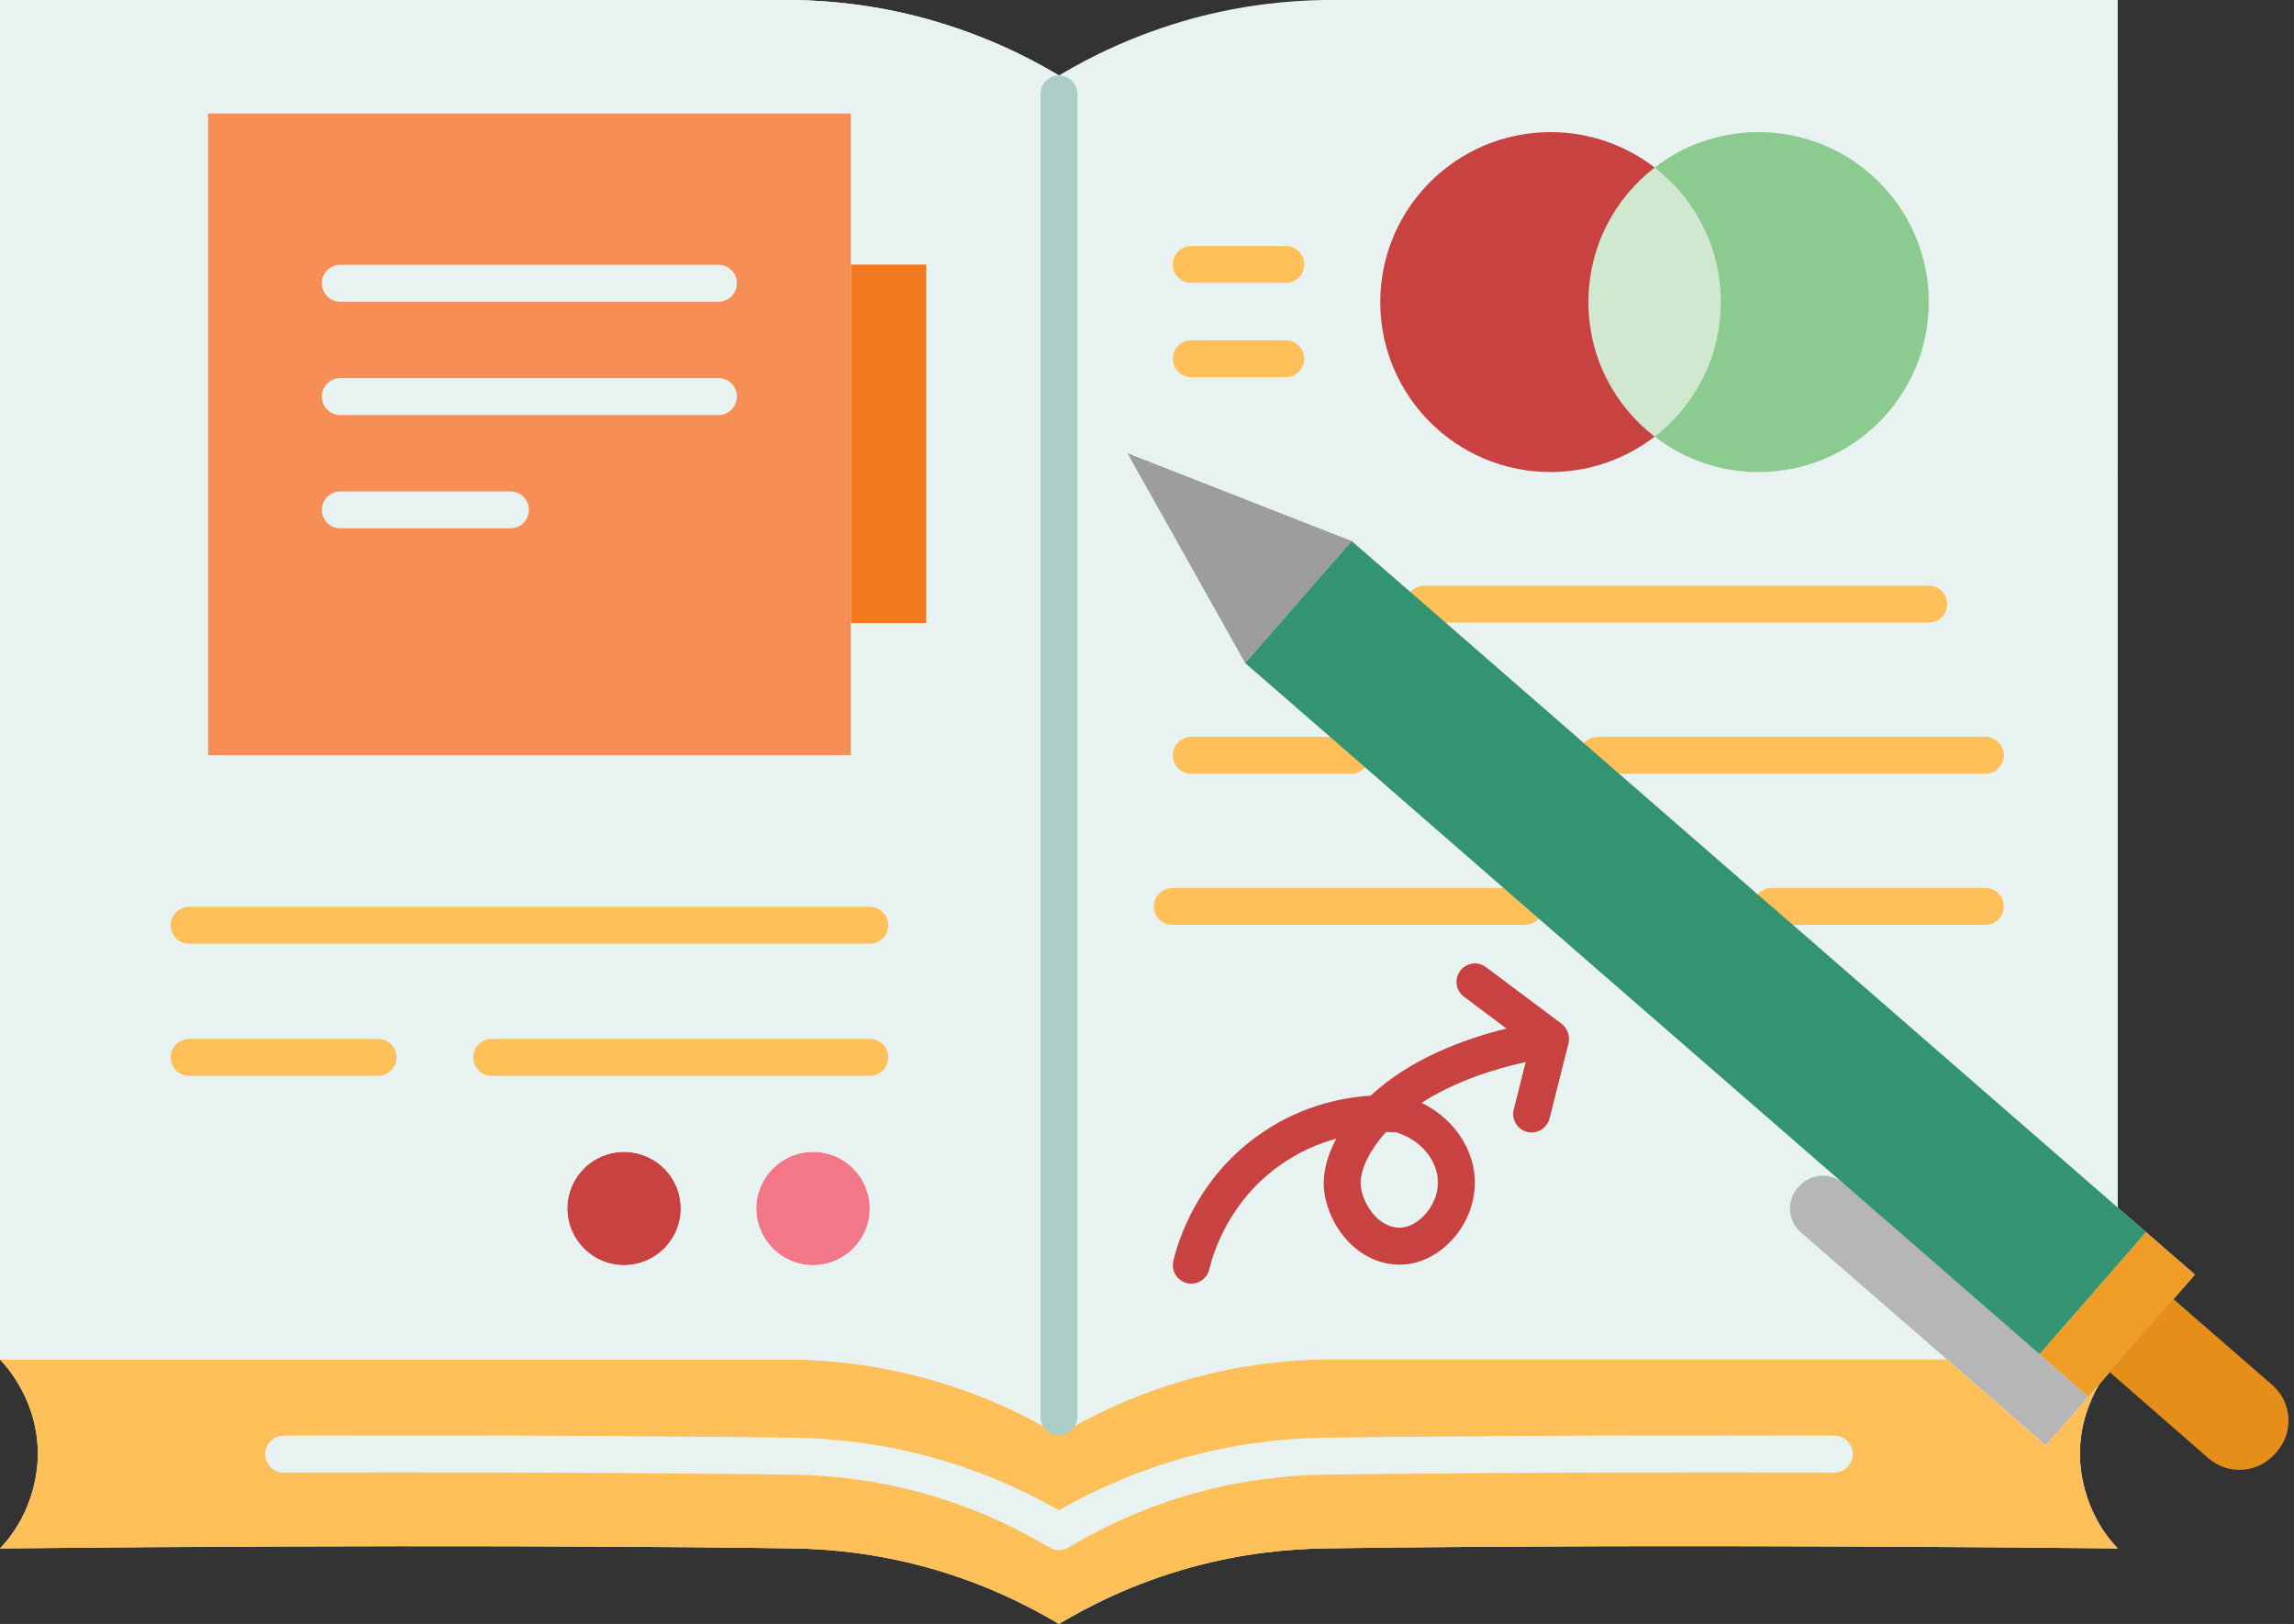
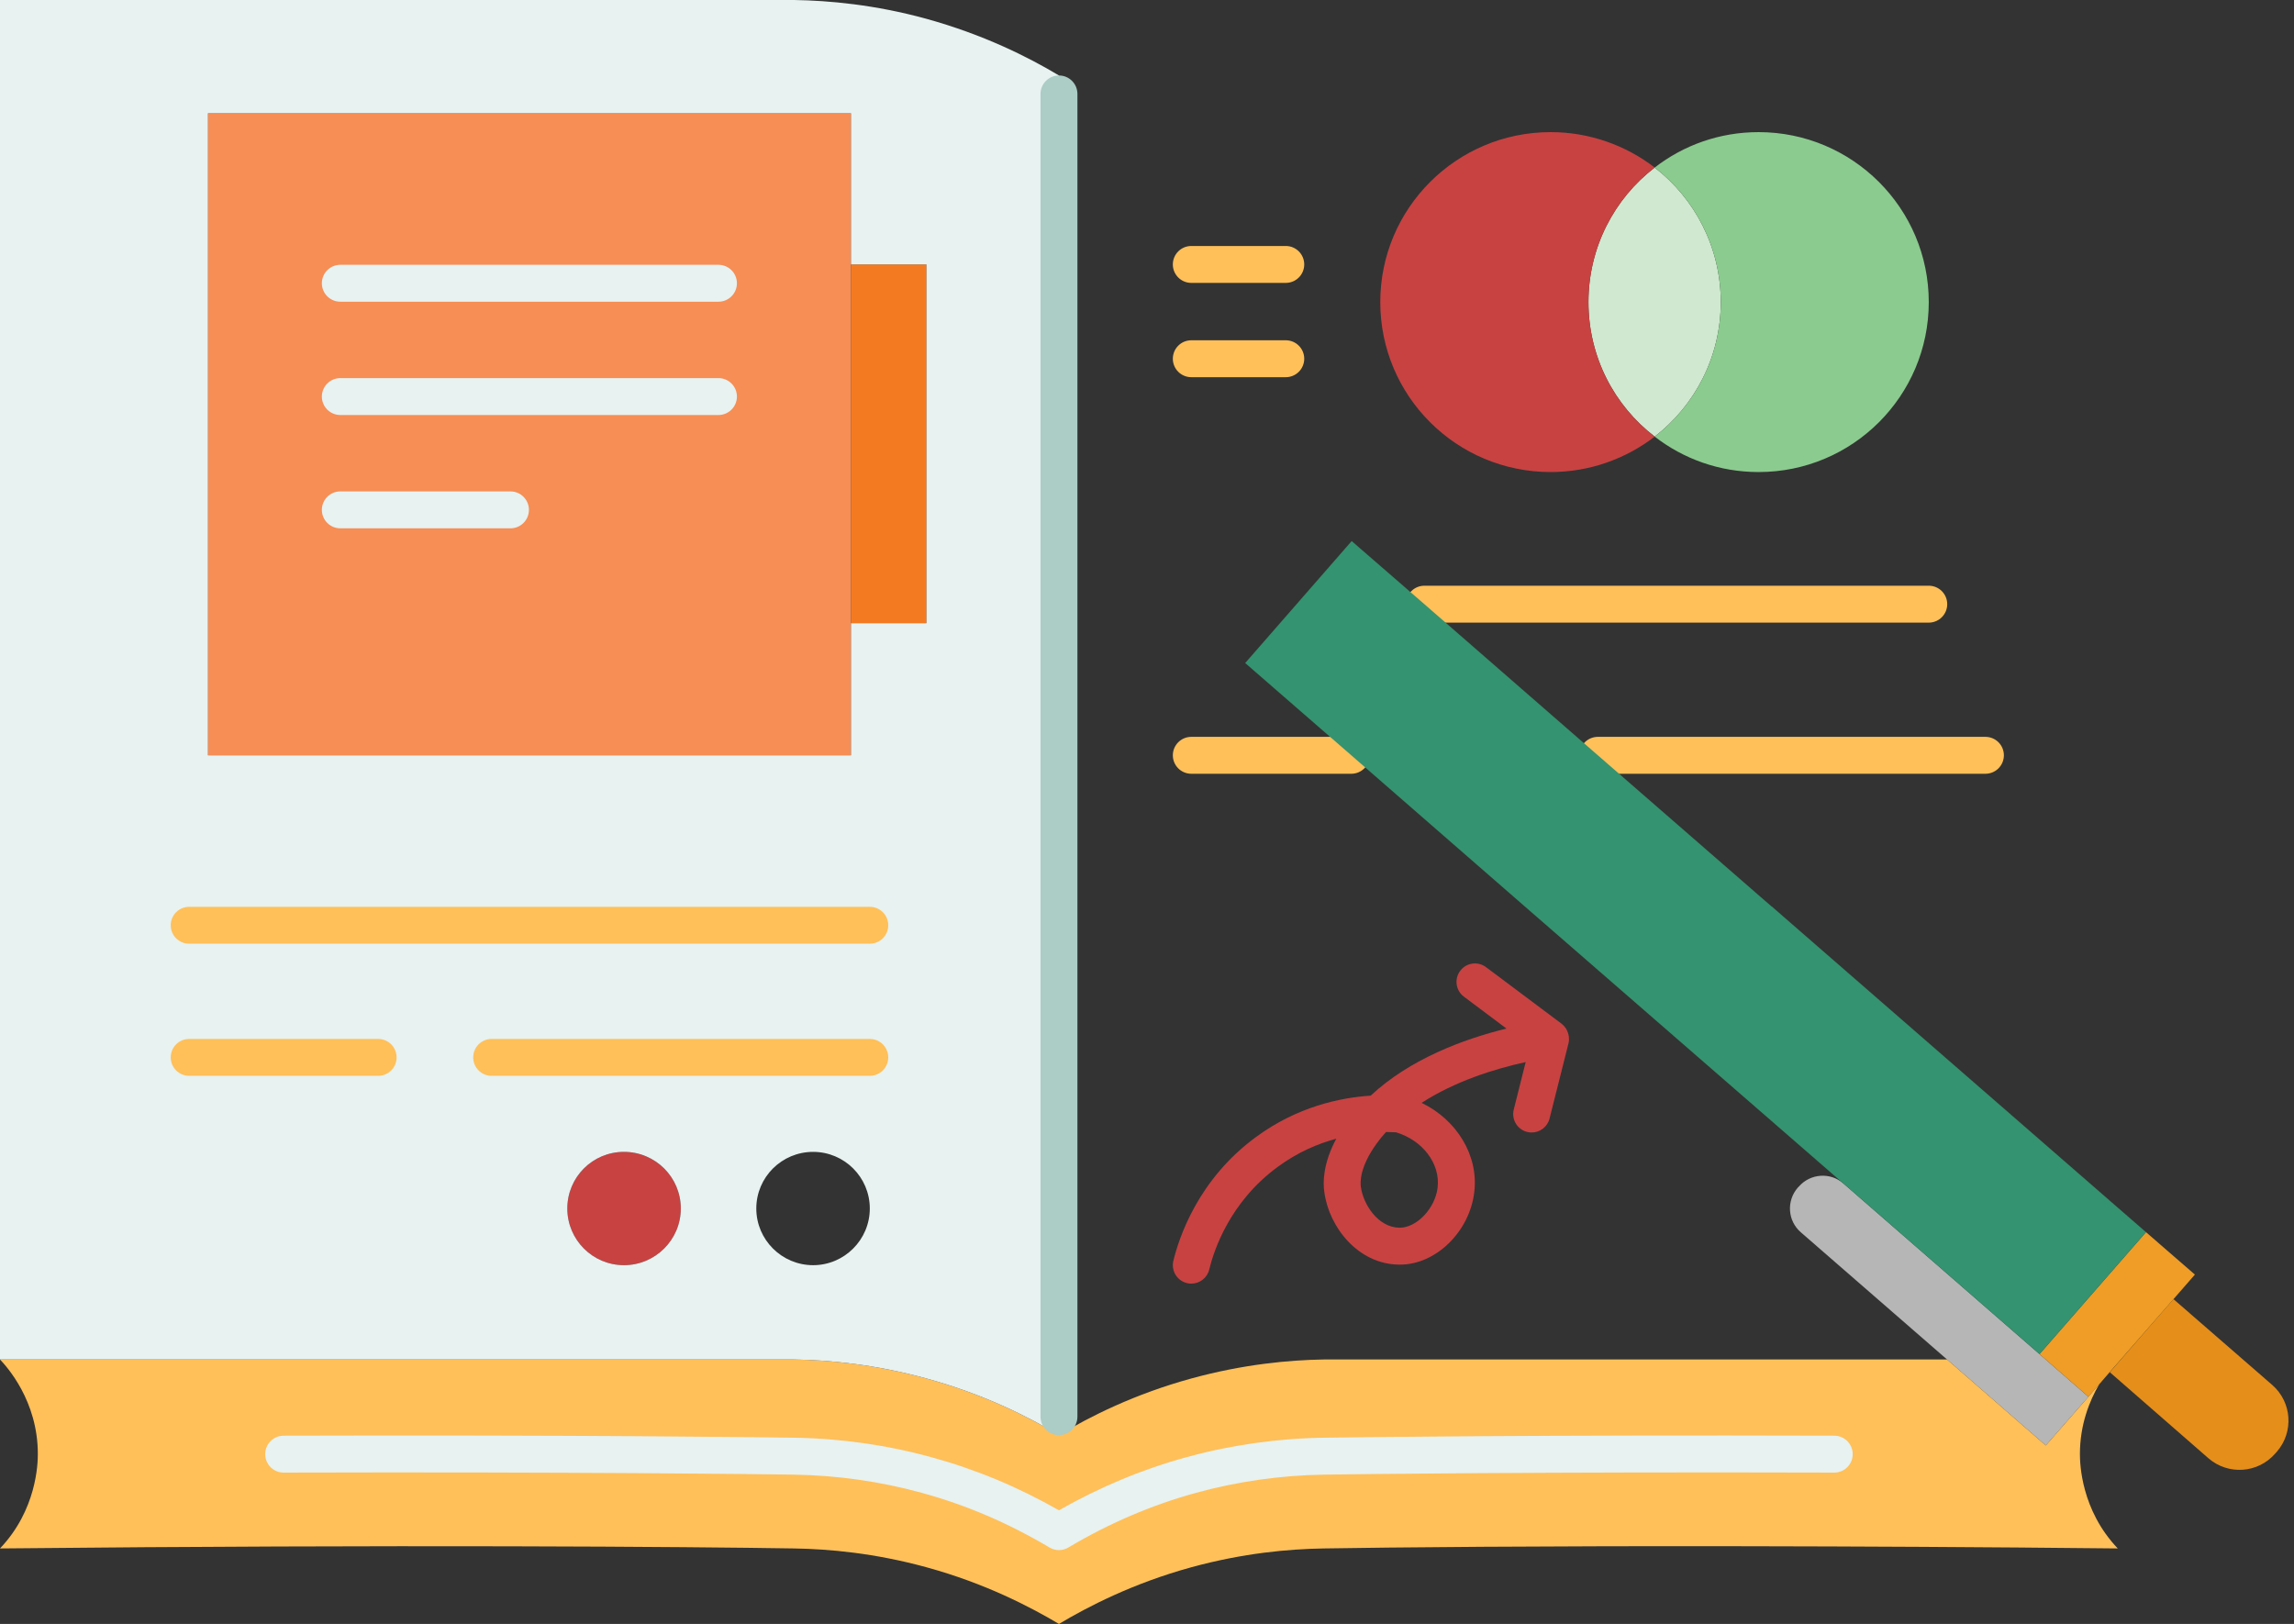
<svg xmlns="http://www.w3.org/2000/svg" height="88.0" preserveAspectRatio="xMidYMid meet" version="1.0" viewBox="0.0 0.0 124.3 88.0" width="124.3" zoomAndPan="magnify">
  <rect x="0.0" y="0.0" width="124.3" height="88.0" fill="#333333" stroke="none" />
  <g>
    <g>
      <g>
        <g>
-           <path d="M116.28,66.77l-1.53-1.33V0H71.72c-1.88,0.03-4.36,0.25-7.17,1.02c-3.06,0.85-5.48,2.05-7.17,3.07 c0,0,0,0,0,0h0c-1.7-1.02-4.11-2.22-7.18-3.07C47.4,0.25,44.91,0.03,43.03,0H0v73.67c0.36,0.38,2.05,2.23,2.05,5.12 c0,0.52-0.06,3.03-2.05,5.12c21.56-0.22,37.55-0.09,43.03,0c1.88,0.03,4.37,0.25,7.17,1.02c3.18,0.87,5.61,2.14,7.18,3.07 c1.56-0.93,4-2.2,7.17-3.07c2.81-0.77,5.29-0.99,7.17-1.02c3.6-0.06,11.71-0.14,22.94-0.12c5.9,0.01,12.66,0.04,20.09,0.12 c-1.99-2.09-2.05-4.6-2.05-5.12c0-1.59,0.52-2.88,1.04-3.77l0.57-0.66l3.46-3.96l1.16-1.33L116.28,66.77z M95.246,48.472 l-7.517-6.542h0l6.93,6.03L95.246,48.472C95.246,48.472,95.246,48.472,95.246,48.472z M94.66,25.56 c-0.021-0.001-0.041-0.007-0.062-0.009c0.229,0.017,0.459,0.029,0.692,0.029C95.08,25.58,94.87,25.57,94.66,25.56z M94.598,7.189 c0.021-0.002,0.041-0.007,0.062-0.009c0.21-0.01,0.42-0.02,0.63-0.02C95.057,7.16,94.827,7.172,94.598,7.189z" fill="#e7f2f1" />
-         </g>
+           </g>
        <g>
-           <path d="M44.06,62.42c1.69,0,3.07,1.37,3.07,3.07c0,1.69-1.38,3.07-3.07,3.07c-1.7,0-3.08-1.38-3.08-3.07 C40.98,63.79,42.36,62.42,44.06,62.42z" fill="#f27889" />
-         </g>
+           </g>
        <g>
          <path d="M33.81,62.42c1.7,0,3.08,1.37,3.08,3.07c0,1.69-1.38,3.07-3.08,3.07c-1.7,0-3.07-1.38-3.07-3.07 C30.74,63.79,32.11,62.42,33.81,62.42z" fill="#c84242" />
        </g>
        <g>
          <path d="M97.47,64.3c0.62-0.71,1.7-0.79,2.41-0.17l10.63,9.25l2.65,2.31l-2.31,2.64l-5.35-4.66l-7.92-6.89 c-0.72-0.62-0.79-1.7-0.17-2.42L97.47,64.3z" fill="#b6b6b7" />
        </g>
        <g>
          <path d="M123.12,75.05c1.07,0.93,1.18,2.55,0.25,3.62l-0.09,0.1c-0.93,1.07-2.55,1.18-3.62,0.25 l-5.34-4.66l3.45-3.96L123.12,75.05z" fill="#e58e1a" />
        </g>
        <g>
          <path d="M113.74 75.02L113.16 75.69 110.51 73.38 116.28 66.77 118.93 69.07 117.77 70.4 114.31 74.36z" fill="#ef9d26" />
        </g>
        <g>
-           <path d="M73.24 29.32L67.47 35.93 61.09 24.56z" fill="#9c9d9c" />
-         </g>
+           </g>
        <g>
          <path d="M89.66,9.08c2.18,1.69,3.58,4.33,3.58,7.29c0,2.97-1.4,5.6-3.58,7.29 c-2.19-1.68-3.59-4.32-3.59-7.29C86.07,13.41,87.47,10.76,89.66,9.08z" fill="#d0e8cf" />
        </g>
        <g>
          <path d="M95.29,7.16c5.09,0,9.22,4.13,9.22,9.21c0,5.09-4.13,9.21-9.22,9.21c-2.12,0-4.07-0.71-5.63-1.92 c2.18-1.69,3.58-4.32,3.58-7.29c0-2.96-1.4-5.6-3.58-7.29C91.22,7.87,93.17,7.16,95.29,7.16z" fill="#8bcb8f" />
        </g>
        <g>
          <path d="M89.66,9.08c-2.19,1.68-3.59,4.33-3.59,7.29c0,2.97,1.4,5.61,3.59,7.29 c-1.56,1.2-3.52,1.92-5.64,1.92c-5.1,0-9.23-4.12-9.23-9.21c0-5.08,4.13-9.21,9.23-9.21C86.14,7.16,88.1,7.88,89.66,9.08z" fill="#c84242" />
        </g>
        <g>
          <path d="M46.11 14.33H50.2V33.77H46.11z" fill="#f47a21" />
        </g>
        <g>
          <path d="M46.11 33.77L46.11 40.93 11.27 40.93 11.27 6.14 46.11 6.14 46.11 14.33z" fill="#f68e55" />
        </g>
        <g>
          <path d="M114.75,83.91c-7.43-0.08-14.19-0.11-20.09-0.12c-11.23-0.02-19.34,0.06-22.94,0.12 c-1.88,0.03-4.36,0.25-7.17,1.02c-3.17,0.87-5.61,2.14-7.17,3.07c-1.57-0.93-4-2.2-7.18-3.07c-2.8-0.77-5.29-0.99-7.17-1.02 c-5.48-0.09-21.47-0.22-43.03,0c1.99-2.09,2.05-4.6,2.05-5.12c0-2.89-1.69-4.74-2.05-5.12h43.03c1.88,0.03,4.37,0.26,7.17,1.03 c3.07,0.84,5.48,2.05,7.18,3.07c1.69-1.02,4.11-2.23,7.17-3.07c2.81-0.77,5.29-1,7.17-1.03h33.78l5.35,4.66l2.31-2.64l0.58-0.67 c-0.52,0.89-1.04,2.18-1.04,3.77C112.7,79.31,112.76,81.82,114.75,83.91z" fill="#ffc05a" />
        </g>
        <g>
          <path d="M50.2,1.02C47.4,0.25,44.91,0.03,43.03,0H0v73.67h43.03c1.88,0.03,4.37,0.26,7.17,1.03 c3.07,0.84,5.48,2.05,7.18,3.07V4.09C55.68,3.07,53.27,1.87,50.2,1.02z M33.81,68.56c-1.7,0-3.07-1.38-3.07-3.07 c0-1.7,1.37-3.07,3.07-3.07s3.08,1.37,3.08,3.07C36.89,67.18,35.51,68.56,33.81,68.56z M44.06,68.56c-1.7,0-3.08-1.38-3.08-3.07 c0-1.7,1.38-3.07,3.08-3.07c1.69,0,3.07,1.37,3.07,3.07C47.13,67.18,45.75,68.56,44.06,68.56z M50.2,33.77h-4.09v7.16H11.27V6.14 h34.84v8.19h4.09V33.77z" fill="#e7f2f1" />
        </g>
      </g>
      <g>
        <g>
          <path d="M57.38,4.09c-0.552,0-1,0.448-1,1v71.68c0,0.552,0.448,1,1,1l0,0c0.552,0,1-0.448,1-1V5.09 C58.38,4.538,57.932,4.09,57.38,4.09z" fill="#acccc6" />
        </g>
        <g>
          <path d="M57.38,84c-0.176,0-0.353-0.046-0.51-0.14c-2.255-1.336-4.523-2.306-6.934-2.966 c-2.241-0.616-4.57-0.947-6.922-0.984c-1.808-0.027-11.64-0.154-27.641-0.11c-0.001,0-0.002,0-0.003,0 c-0.551,0-0.999-0.446-1-0.997c-0.001-0.552,0.445-1.001,0.997-1.003c16.014-0.047,25.866,0.084,27.677,0.11 c2.522,0.04,5.019,0.395,7.421,1.056c2.402,0.657,4.669,1.6,6.914,2.877c2.2-1.255,4.521-2.223,6.906-2.877 c2.411-0.661,4.907-1.016,7.419-1.056c1.812-0.027,11.661-0.158,27.688-0.11c0.552,0.001,0.999,0.451,0.997,1.003 c-0.001,0.551-0.449,0.997-1,0.997c-0.001,0-0.002,0-0.003,0c-16.01-0.046-25.844,0.083-27.652,0.11 c-2.343,0.037-4.672,0.368-6.921,0.984c-2.397,0.658-4.726,1.655-6.922,2.964C57.734,83.953,57.557,84,57.38,84z" fill="#e7f2f1" />
        </g>
        <g>
          <path d="M69.67,15.33h-5.12c-0.552,0-1-0.448-1-1s0.448-1,1-1h5.12c0.552,0,1,0.448,1,1 S70.222,15.33,69.67,15.33z" fill="#ffc05a" />
        </g>
        <g>
          <path d="M69.67,20.44h-5.12c-0.552,0-1-0.448-1-1s0.448-1,1-1h5.12c0.552,0,1,0.448,1,1 S70.222,20.44,69.67,20.44z" fill="#ffc05a" />
        </g>
        <g>
          <path d="M38.93,16.35H18.44c-0.552,0-1-0.448-1-1s0.448-1,1-1h20.49c0.552,0,1,0.448,1,1 S39.482,16.35,38.93,16.35z" fill="#e7f2f1" />
        </g>
        <g>
          <path d="M38.93,22.49H18.44c-0.552,0-1-0.448-1-1s0.448-1,1-1h20.49c0.552,0,1,0.448,1,1 S39.482,22.49,38.93,22.49z" fill="#e7f2f1" />
        </g>
        <g>
          <path d="M27.66,28.63h-9.22c-0.552,0-1-0.448-1-1s0.448-1,1-1h9.22c0.552,0,1,0.448,1,1 S28.212,28.63,27.66,28.63z" fill="#e7f2f1" />
        </g>
        <g>
          <path d="M47.13,51.14H10.25c-0.552,0-1-0.448-1-1s0.448-1,1-1h36.88c0.552,0,1,0.448,1,1 S47.682,51.14,47.13,51.14z" fill="#ffc05a" />
        </g>
        <g>
          <path d="M20.49,58.3H10.25c-0.552,0-1-0.448-1-1s0.448-1,1-1h10.24c0.552,0,1,0.448,1,1 S21.042,58.3,20.49,58.3z" fill="#ffc05a" />
        </g>
        <g>
          <path d="M47.13,58.3H26.64c-0.552,0-1-0.448-1-1s0.448-1,1-1h20.49c0.552,0,1,0.448,1,1 S47.682,58.3,47.13,58.3z" fill="#ffc05a" />
        </g>
        <g>
          <path d="M85.007,56.167c-0.004-0.035-0.013-0.067-0.02-0.102c-0.018-0.083-0.047-0.161-0.086-0.237 c-0.016-0.031-0.029-0.062-0.048-0.091c-0.058-0.09-0.129-0.172-0.216-0.24c-0.007-0.005-0.011-0.013-0.018-0.018c0,0,0,0,0,0 l-4.1-3.07c-0.443-0.332-1.069-0.242-1.399,0.201c-0.331,0.442-0.241,1.069,0.201,1.399l2.307,1.728 c-2.338,0.575-5.238,1.657-7.358,3.636c-1.665,0.109-3.979,0.6-6.21,2.239c-3.137,2.294-4.179,5.458-4.482,6.713 c-0.129,0.537,0.201,1.077,0.738,1.207c0.079,0.019,0.158,0.028,0.235,0.028c0.451,0,0.861-0.308,0.971-0.766 c0.251-1.04,1.115-3.664,3.72-5.568c1.069-0.786,2.163-1.248,3.165-1.521c-0.72,1.339-0.73,2.371-0.648,2.898 c0.255,1.911,1.839,3.902,4.041,3.927c0.021,0,0.043,0,0.064,0c1.942,0,3.774-1.792,4.02-3.941 c0.237-1.979-0.953-3.907-2.855-4.825c1.805-1.166,3.93-1.837,5.64-2.21l-0.647,2.572c-0.135,0.536,0.19,1.079,0.726,1.214 c0.082,0.021,0.164,0.03,0.245,0.03c0.447,0,0.854-0.302,0.969-0.756l1.03-4.09c0,0,0-0.001,0-0.001c0,0,0-0.001,0-0.001 C85.02,56.403,85.02,56.284,85.007,56.167z M77.896,64.357c-0.127,1.115-1.126,2.18-2.065,2.173 c-1.175-0.014-1.969-1.282-2.093-2.213c-0.035-0.225-0.078-1.057,0.847-2.337c0.165-0.232,0.336-0.443,0.518-0.638 c0.241,0.008,0.423,0.009,0.538,0.017C77.086,61.79,78.052,63.063,77.896,64.357z" fill="#c84242" />
        </g>
        <g>
          <path d="M104.51,33.74H77.18c-0.552,0-1-0.448-1-1s0.448-1,1-1h27.33c0.552,0,1,0.448,1,1 S105.062,33.74,104.51,33.74z" fill="#ffc05a" />
        </g>
        <g>
          <path d="M107.58,41.93h-21c-0.552,0-1-0.448-1-1s0.448-1,1-1h21c0.552,0,1,0.448,1,1 S108.132,41.93,107.58,41.93z" fill="#ffc05a" />
        </g>
        <g>
          <path d="M73.22,41.93h-8.67c-0.552,0-1-0.448-1-1s0.448-1,1-1h8.67c0.552,0,1,0.448,1,1 S73.772,41.93,73.22,41.93z" fill="#ffc05a" />
        </g>
        <g>
-           <path d="M107.58,50.12H96c-0.552,0-1.005-0.448-1.005-1s0.443-1,0.995-1h11.59c0.552,0,1,0.448,1,1 S108.132,50.12,107.58,50.12z" fill="#ffc05a" />
-         </g>
+           </g>
        <g>
-           <path d="M82.62,50.12h-19.1c-0.552,0-1-0.448-1-1s0.448-1,1-1h19.1c0.552,0,1,0.448,1,1 S83.172,50.12,82.62,50.12z" fill="#ffc05a" />
-         </g>
+           </g>
        <g>
          <path d="M116.28 66.77L110.51 73.38 99.88 64.13 82.62 49.12 73.22 40.93 67.47 35.93 73.24 29.32 77.18 32.74 86.58 40.93 95.99 49.12 96 49.12 114.75 65.44z" fill="#349370" />
        </g>
      </g>
    </g>
  </g>
</svg>